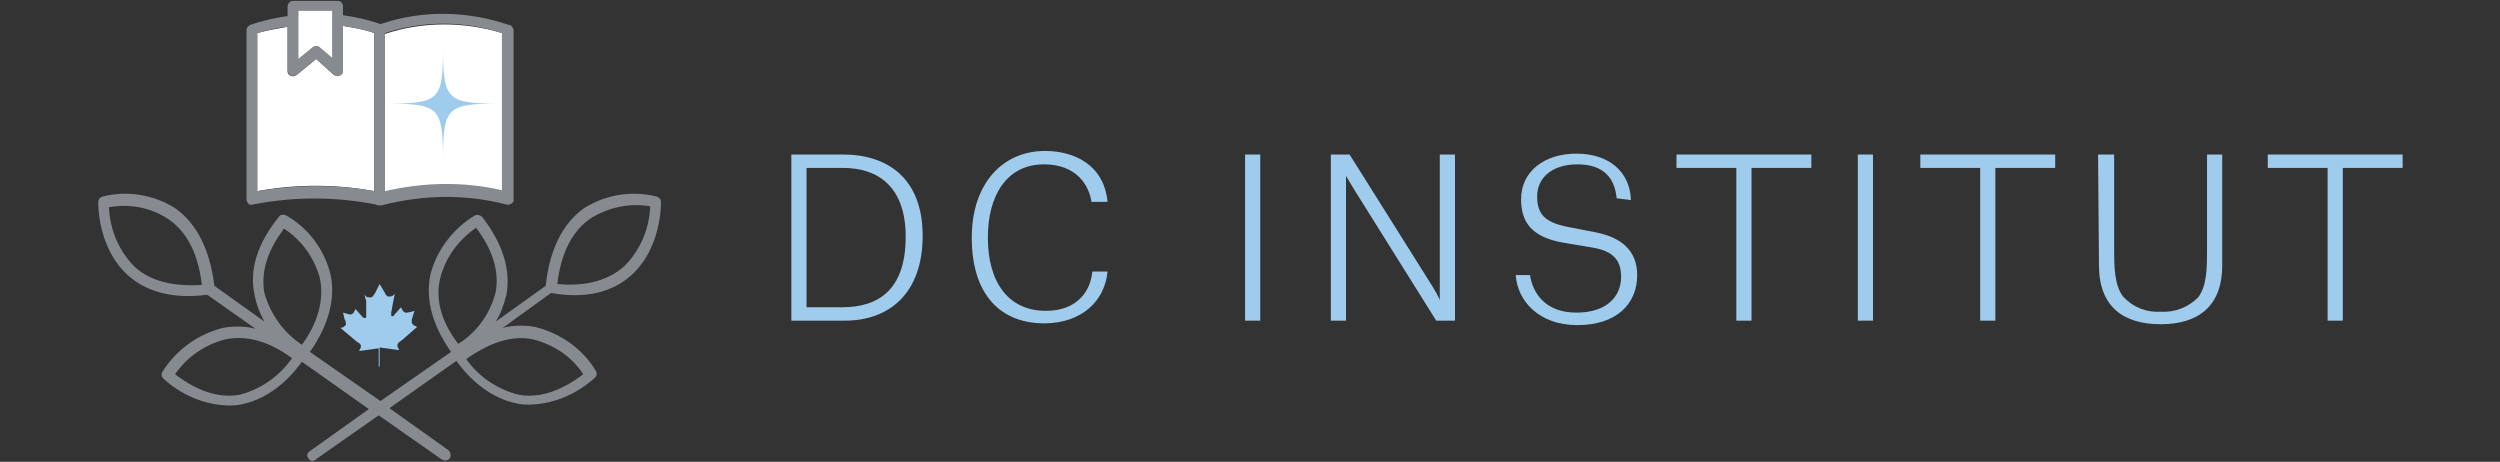
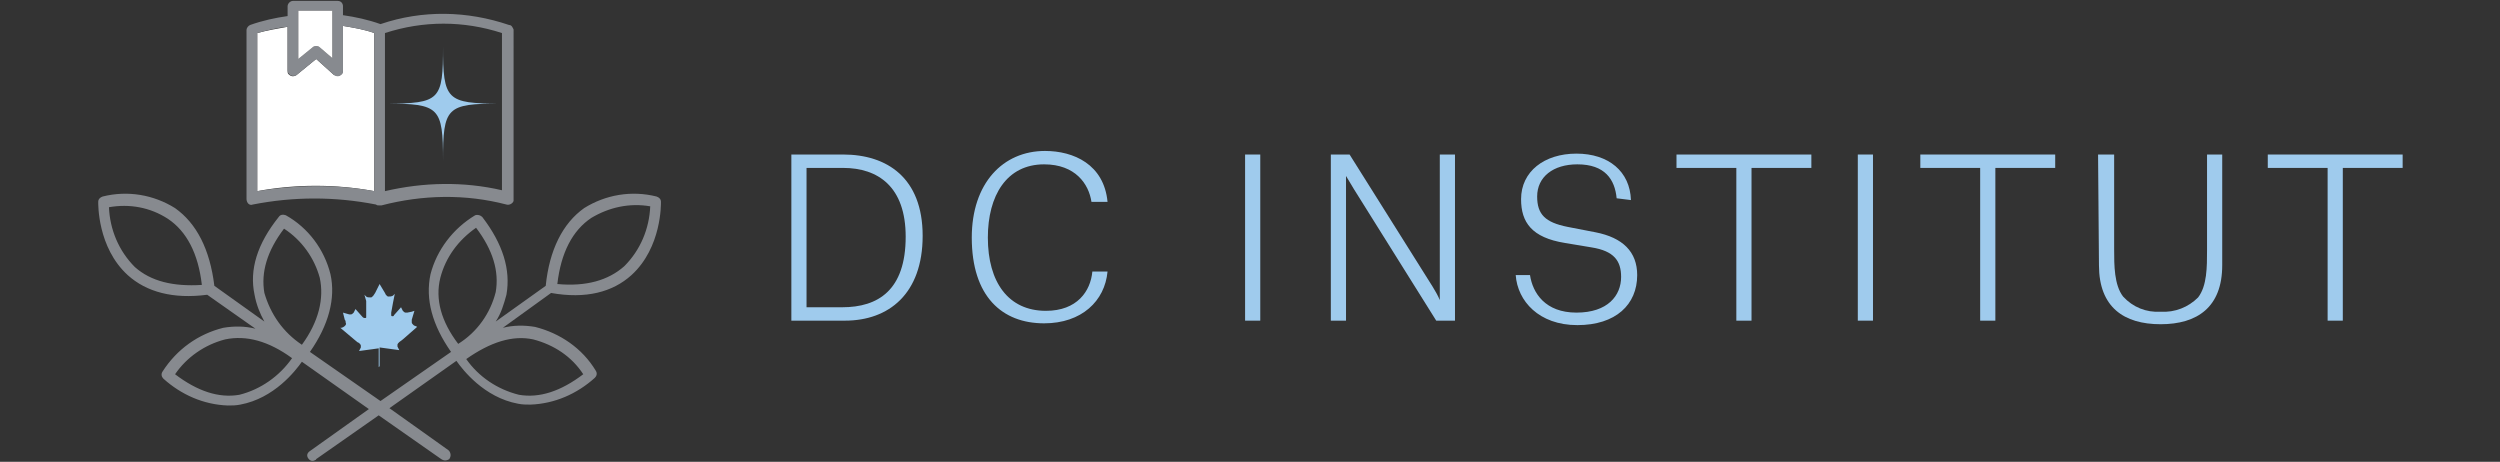
<svg xmlns="http://www.w3.org/2000/svg" version="1.1" id="Layer_1" x="0px" y="0px" viewBox="0 0 279.9 51.7" style="enable-background:new 0 0 279.9 51.7;" xml:space="preserve">
  <rect x="0" y="0" width="279.9" height="51.7" fill="#333333" stroke="none" />
  <style type="text/css">
	.st0{fill:#9FCBED;}
	.st1{fill:#FFFFFF;}
	.st2{fill:#878A8F;}
	.st3{fill:none;}
</style>
  <title>DC-institute-horiz</title>
  <path id="_Compound_Path__1_" class="st0" d="M704.3,30h5.8c4.9,0,8.9,2.6,8.9,9.1s-3.8,9.5-8.7,9.5h-6  C704.3,48.5,704.3,30,704.3,30z M710,47c4,0,7.1-1.9,7.1-7.9c0-5.6-3.1-7.7-7-7.7H706V47H710z" />
  <path id="_Compound_Path_2_1_" class="st0" d="M726.3,39.2c0,5,2.3,8.2,6.5,8.2c3.5,0,5-2.2,5.2-4.4h1.7c-0.3,3.3-2.9,5.8-7.1,5.8  c-4.7,0-8.1-3-8.1-9.6c0-6.1,3.5-9.7,8.2-9.7c3.2,0,6.6,1.5,7,5.7h-1.8c-0.3-2-1.8-4.2-5.3-4.2C728.4,31,726.3,34.5,726.3,39.2z" />
  <path id="_Compound_Path_4_1_" class="st0" d="M755.1,30h1.7v18.6h-1.7V30z" />
  <path id="_Compound_Path_5_1_" class="st0" d="M764.7,30h2.1l9.3,14.8c0.3,0.5,0.6,1,0.8,1.5l0,0V30h1.7v18.6h-2.1l-9.2-14.7  c-0.3-0.5-0.6-1-0.9-1.5l0,0v16.2h-1.7C764.7,48.5,764.7,30,764.7,30z" />
  <path id="_Compound_Path_6_1_" class="st0" d="M796.7,34.9c-0.2-2.1-1.3-3.8-4.4-3.8c-2.7,0-4.5,1.4-4.5,3.6c0,2,0.9,2.9,3.4,3.4  l3.1,0.6c3.1,0.6,4.7,2.2,4.7,4.8c0,3.3-2.4,5.6-6.7,5.6s-6.7-2.7-6.9-5.6h1.6c0.3,2,1.7,4.2,5.2,4.2s5-1.9,5-4  c0-1.8-0.8-2.9-3.3-3.3l-3-0.5c-3.7-0.6-4.9-2.3-4.9-4.9c0-3.1,2.6-5.1,6.2-5.1c3.6,0,6,2,6.1,5.2L796.7,34.9z" />
  <path id="_Compound_Path_7_1_" class="st0" d="M818.5,31.5h-6.7v17.1h-1.7V31.5h-6.7V30h15.1V31.5z" />
  <path id="_Compound_Path_8_1_" class="st0" d="M823.7,30h1.7v18.6h-1.7V30z" />
  <path id="_Compound_Path_9_1_" class="st0" d="M845.8,31.5h-6.7v17.1h-1.7V31.5h-6.7V30h15.1V31.5z" />
  <path id="_Compound_Path_10_1_" class="st0" d="M850.6,30h1.8v10.6c0,1.8,0,4,1,5.3c1.1,1.2,2.6,1.8,4.2,1.7  c1.6,0.1,3.1-0.5,4.2-1.6c1-1.3,1-3.4,1-5.3V30h1.7v12.4c0,4.7-2.8,6.6-6.9,6.6s-6.9-1.9-6.9-6.6L850.6,30z" />
  <path id="_Compound_Path_11_1_" class="st0" d="M884.7,31.5H878v17.1h-1.7V31.5h-6.7V30h15.1V31.5z" />
  <g id="_Group__1_">
    <path id="_Path__1_" class="st1" d="M793.9-23.4c0-4.8,0-7.2,0-8.5c0-0.2,0-0.4,0-0.6c-1.1-0.4-2.3-0.7-3.5-0.8v5   c0,0.3-0.3,0.6-0.6,0.6c-0.1,0-0.3-0.1-0.4-0.1l-2-1.8l-2.2,1.7c-0.3,0.2-0.6,0.2-0.9-0.1c-0.1-0.1-0.1-0.2-0.1-0.4v-4.8   c-1.1,0.2-2.3,0.4-3.4,0.7v17.7c4.3-0.8,8.8-0.8,13.1,0C793.9-15.8,793.9-18.2,793.9-23.4z" />
    <path id="_Path_2_1_" class="st1" d="M795.2-32.3c0,2.4,0,14.5,0,17.7c4.3-1,8.8-1.1,13.1-0.1v-17.6   C804-33.8,799.4-33.8,795.2-32.3z" />
    <path id="_Compound_Path_44" class="st2" d="M809.1-33.3c-4.7-1.6-9.7-1.7-14.4-0.1c-1.4-0.5-2.8-0.8-4.2-1v-1   c0-0.3-0.2-0.6-0.6-0.6l0,0h-5c-0.3,0-0.6,0.3-0.6,0.6l0,0v1.1c-1.4,0.2-2.8,0.5-4.2,1c-0.3,0-0.5,0.2-0.5,0.5v18.9   c0,0.3,0.3,0.6,0.6,0.6h0.1c4.6-0.9,9.2-0.9,13.8,0c0.1,0.1,0.2,0.1,0.4,0.1h0.2c4.6-1.2,9.4-1.3,14-0.1c0.3,0.1,0.7-0.1,0.8-0.4   c0-0.1,0-0.1,0-0.2v-18.9C809.5-33,809.3-33.3,809.1-33.3z M808.2-14.8c-4.3-1-8.8-0.9-13.1,0.1c0-3.2,0-15.3,0-17.7   c4.3-1.4,8.8-1.4,13.1,0V-14.8z M780.9-14.7v-17.7c1.1-0.3,2.2-0.5,3.4-0.7v4.9c0,0.3,0.3,0.6,0.6,0.6c0.1,0,0.3,0,0.4-0.1l2.2-1.8   l2,1.8c0.3,0.2,0.6,0.2,0.9-0.1c0.1-0.1,0.1-0.2,0.1-0.4v-5c1.1,0.1,2.3,0.4,3.4,0.8c0,0.2,0,0.3,0,0.6c0,1.3,0,3.8,0,8.5   c0,5.2,0,7.5,0,8.6C789.6-15.6,785.2-15.6,780.9-14.7L780.9-14.7z M789.2-35v5.3l-1.4-1.2c-0.2-0.2-0.6-0.2-0.8,0l-1.6,1.3V-35   H789.2z" />
    <path id="_Path_3_1_" class="st1" d="M785.4-29.5l1.6-1.3c0.2-0.2,0.6-0.2,0.8,0l1.4,1.2V-35h-3.8V-29.5z" />
  </g>
  <path id="_Compound_Path_45" class="st0" d="M801.7-31c0,6,0.4,6.4,6.4,6.4c-6,0-6.4,0.4-6.4,6.4c0-6-0.4-6.4-6.4-6.4  C801.3-24.6,801.7-25,801.7-31" />
  <g id="_Group_2_1_">
    <path class="st0" d="M794.4,5L794.4,5V3.5c0-0.2,0-0.5,0-0.7c0-0.3,0,0,0,0l-2.2,0.3l0,0l0.2-0.4c0-0.1,0-0.1,0-0.2   c0-0.1-0.1-0.2-0.2-0.3L792,2l-1.9-1.6l0,0h0.1c0.1,0,0.3-0.1,0.4-0.2c0.1-0.1,0.2-0.2,0.1-0.4c0-0.1,0-0.2-0.1-0.3l-0.2-0.7l0,0   l0,0l0.7,0.2c0.1,0,0.1,0,0.2,0s0.2-0.1,0.3-0.2l0.2-0.4l0,0l0,0l0.8,0.9c0,0,0.1,0.1,0.2,0.1h0.1c0.1,0,0.1,0,0.1-0.1s0-0.1,0-0.2   c0-0.1,0-0.2,0-0.3l-0.1-0.7l-0.1-0.7v-0.8l0,0l0,0c0.1,0.1,0.1,0.1,0.2,0.2c0.1,0.1,0.3,0.1,0.5,0.1c0.1,0,0.1,0,0.2-0.1l0.1-0.1   l0.2-0.3l0.5-1l0,0l0,0l0.6,1l0.1,0.2l0.1,0.1c0.1,0.1,0.1,0.1,0.2,0.1c0.2,0,0.3,0,0.4-0.1l0.2-0.2l0,0l0,0l-0.2,1l-0.2,1.1   c0,0.1,0,0.2,0,0.2v0.1c0,0.1,0.1,0.1,0.1,0.1h0.1c0.1,0,0.1-0.1,0.1-0.1l0.8-0.9l0,0l0,0l0.2,0.4c0.1,0.1,0.2,0.2,0.3,0.2   c0.1,0,0.1,0,0.2,0l0.5-0.1l0.3-0.1l0,0l0,0l-0.3,1c0,0.1,0,0.2,0,0.3s0.1,0.2,0.2,0.3c0.1,0.1,0.3,0.1,0.4,0.2l0,0L797,1.8   L796.6,2c-0.1,0.1-0.2,0.2-0.2,0.3s0,0.1,0,0.2l0.2,0.4l0,0l-2.2-0.3V5L794.4,5z" />
  </g>
  <g id="_Group_3_1_">
    <path id="_Path_4_1_" class="st3" d="M807.4-3.4c0.4-2.3-0.3-4.7-2.2-7.2c-2,1.3-3.4,3.3-4,5.5c-0.5,2.3,0.2,4.9,2,7.5   C805.3,1.1,806.8-0.9,807.4-3.4z" />
    <path id="_Path_5_1_" class="st3" d="M785.8,2.5c1.8-2.7,2.5-5.2,2-7.5c-0.6-2.3-2-4.2-4-5.5c-1.9,2.5-2.6,4.9-2.2,7.2   C782.3-0.9,783.8,1.1,785.8,2.5z" />
    <path id="_Path_6_1_" class="st3" d="M821.9-6.2c1.8-1.8,2.8-4.2,2.9-6.7c-2.3-0.4-4.6,0-6.6,1.3c-2.1,1.4-3.4,3.9-3.8,7.4   C817.6-4,820.2-4.7,821.9-6.2z" />
    <path id="_Path_7_1_" class="st3" d="M810.2,8.1c2.3,0.4,4.7-0.4,7.2-2.3c-1.3-1.9-3.3-3.3-5.6-3.9c-2.4-0.5-4.9,0.2-7.5,2.1   C805.7,6,807.8,7.5,810.2,8.1z" />
    <path id="_Path_8_1_" class="st3" d="M770.9-11.7c-2-1.2-4.3-1.7-6.6-1.3c0.1,1.2,0.5,4.6,2.9,6.7c1.8,1.6,4.3,2.3,7.5,2   C774.2-7.8,772.9-10.3,770.9-11.7z" />
    <path id="_Path_9_1_" class="st3" d="M777.3,1.8c-2.3,0.6-4.3,1.9-5.6,3.9c2.5,1.9,4.9,2.7,7.2,2.3c2.4-0.6,4.5-2,5.9-4   C782.2,2,779.7,1.3,777.3,1.8z" />
    <path id="_Compound_Path_46" class="st2" d="M822.7-5.3c3.4-3.1,3.3-8,3.3-8.2c0-0.3-0.2-0.5-0.5-0.6c-2.8-0.7-5.7-0.2-8.1,1.3   c-2.4,1.7-3.9,4.7-4.4,8.7l-5.6,4c0.6-0.9,0.9-1.9,1.2-3c0.5-2.8-0.4-5.7-2.7-8.7c-0.2-0.2-0.5-0.3-0.8-0.2c-2.5,1.5-4.3,3.9-5,6.6   c-0.6,2.8,0.2,5.7,2.3,8.7l-7.9,5.5l-7.9-5.5c2.1-3,2.9-6,2.3-8.7c-0.7-2.8-2.5-5.2-5-6.6c-0.3-0.1-0.6-0.1-0.8,0.2   c-2.4,3-3.3,5.9-2.7,8.7c0.2,1.1,0.6,2.1,1.1,3l-5.6-4c-0.5-4.1-2-7-4.4-8.7c-2.4-1.5-5.3-2-8.1-1.3c-0.3,0.1-0.5,0.3-0.5,0.6   c0,0.2-0.1,5.1,3.3,8.2c2.1,1.9,5.1,2.7,8.9,2.3l5.4,3.8c-1.2-0.3-2.4-0.3-3.6-0.1c-2.8,0.7-5.2,2.4-6.8,4.9   c-0.2,0.3-0.1,0.6,0.1,0.8c2,1.8,4.5,2.9,7.2,3c0.5,0,0.9,0,1.4-0.1c3.8-0.7,6.2-3.8,6.9-4.8l7.5,5.3l-6.6,4.7   c-0.3,0.2-0.4,0.6-0.2,0.9c0.1,0.2,0.3,0.3,0.5,0.3c0.1,0,0.3,0,0.4-0.1l7-4.9l7,4.9c0.3,0.2,0.7,0.1,0.9-0.1l0,0   c0.2-0.3,0.1-0.7-0.1-0.9l0,0l-6.7-4.6l7.5-5.3c0.7,1,3.1,4.1,6.9,4.8c0.5,0.1,0.9,0.1,1.4,0.1c2.7-0.1,5.2-1.2,7.2-3   c0.2-0.2,0.3-0.5,0.1-0.8c-1.5-2.4-3.9-4.2-6.8-4.9c-1.2-0.2-2.4-0.2-3.6,0.1l5.5-3.9C817.7-2.7,820.7-3.5,822.7-5.3z M818.2-11.7   c2-1.2,4.3-1.7,6.6-1.3c-0.1,2.5-1.1,4.9-2.9,6.7c-1.8,1.6-4.3,2.3-7.5,2C814.9-7.8,816.2-10.3,818.2-11.7z M801.3-5.1   c0.6-2.3,2-4.2,4-5.6c1.9,2.5,2.6,4.9,2.2,7.2c-0.6,2.4-2.1,4.5-4.2,5.8C801.5-0.2,800.8-2.7,801.3-5.1z M783.8-10.6   c2,1.3,3.4,3.3,4,5.5c0.5,2.3-0.2,4.9-2,7.5c-2.1-1.4-3.5-3.4-4.2-5.8C781.2-5.7,781.9-8.1,783.8-10.6z M767.2-6.2   c-2.4-2.2-2.8-5.5-2.9-6.7c2.3-0.4,4.6,0,6.6,1.3c2.1,1.4,3.4,3.9,3.8,7.4C771.5-4,768.9-4.7,767.2-6.2z M778.9,8.1   c-2.3,0.4-4.7-0.4-7.2-2.3c1.3-1.9,3.3-3.3,5.6-3.9c2.4-0.5,4.9,0.2,7.5,2.1C783.4,6,781.3,7.5,778.9,8.1L778.9,8.1z M811.8,1.8   c2.3,0.6,4.3,1.9,5.6,3.9c-2.5,1.9-4.9,2.7-7.2,2.3c-2.4-0.6-4.5-2-5.9-4C806.9,2.1,809.4,1.3,811.8,1.8z" />
  </g>
  <g>
    <g id="_Group_">
      <path id="_Path_" class="st1" d="M41.9,12.8c0-4.8,0-7.2,0-8.5c0-0.2,0-0.4,0-0.6c-1.1-0.4-2.3-0.6-3.5-0.8v5    c0,0.3-0.3,0.6-0.6,0.6c-0.1,0-0.3-0.1-0.4-0.1l-2-1.8l-2.2,1.8c-0.3,0.2-0.6,0.2-0.9-0.1c-0.1-0.1-0.1-0.2-0.1-0.4V3    c-1.1,0.2-2.3,0.4-3.4,0.7v17.7c4.3-0.8,8.8-0.8,13.1,0C41.9,20.3,41.9,17.9,41.9,12.8z" />
-       <path id="_Path_2" class="st1" d="M43.1,3.8c0,2.4,0,14.5,0,17.7c4.3-1,8.8-1.1,13.1-0.1V3.7C51.9,2.4,47.3,2.4,43.1,3.8z" />
      <path id="_Compound_Path_13" class="st2" d="M57,2.8c-4.7-1.6-9.7-1.7-14.4-0.1c-1.4-0.5-2.8-0.8-4.2-1v-1c0-0.3-0.2-0.6-0.6-0.6    c0,0,0,0,0,0h-5c-0.3,0-0.6,0.3-0.6,0.6c0,0,0,0,0,0v1.1c-1.4,0.2-2.8,0.5-4.2,1c-0.2,0.1-0.4,0.3-0.4,0.6v18.9    c0,0.2,0.1,0.4,0.2,0.5c0.1,0.1,0.3,0.2,0.5,0.1c4.6-0.9,9.2-0.9,13.8,0c0.1,0.1,0.2,0.1,0.4,0.1h0.2c4.6-1.2,9.4-1.3,14-0.1    c0.3,0.1,0.7-0.1,0.8-0.4c0-0.1,0-0.1,0-0.2V3.3C57.4,3.1,57.3,2.8,57,2.8z M56.2,21.3c-4.3-1-8.8-0.9-13.1,0.1    c0-3.2,0-15.3,0-17.7c4.3-1.4,8.8-1.4,13.1,0L56.2,21.3z M28.8,21.4V3.7C29.9,3.4,31,3.1,32.2,3v4.9c0,0.3,0.3,0.6,0.6,0.6    c0.1,0,0.3,0,0.4-0.1l2.2-1.8l2,1.8c0.3,0.2,0.6,0.2,0.9-0.1c0.1-0.1,0.1-0.2,0.1-0.4v-5c1.2,0.2,2.4,0.4,3.5,0.8    c0,0.2,0,0.3,0,0.6c0,1.3,0,3.8,0,8.5c0,5.2,0,7.5,0,8.6C37.5,20.6,33.1,20.7,28.8,21.4L28.8,21.4z M37.2,1.2v5.3l-1.4-1.2    c-0.2-0.2-0.6-0.2-0.8,0l-1.6,1.3V1.2H37.2z" />
      <path id="_Path_3" class="st1" d="M33.4,6.6L35,5.3c0.2-0.2,0.6-0.2,0.8,0l1.4,1.2V1.2h-3.8V6.6z" />
    </g>
    <path id="_Compound_Path_14" class="st0" d="M49.6,5.2c0,6,0.4,6.4,6.4,6.4c-6,0-6.4,0.4-6.4,6.4c0-6-0.4-6.4-6.4-6.4   C49.3,11.6,49.6,11.2,49.6,5.2" />
    <g id="_Group_2">
      <path class="st0" d="M42.4,41.1L42.4,41.1v-1.4c0-0.2,0-0.5,0-0.7c0-0.3,0,0,0,0l-2.2,0.3l0,0l0.2-0.4c0-0.1,0-0.1,0-0.2    c0-0.1-0.1-0.2-0.2-0.3L40,38.3l-1.9-1.6l0,0h0.1c0.1,0,0.3-0.1,0.4-0.2c0.1-0.1,0.2-0.2,0.1-0.4c0-0.1,0-0.2-0.1-0.3L38.4,35l0,0    l0,0l0.7,0.2c0.1,0,0.1,0,0.2,0c0.1,0,0.2-0.1,0.3-0.2l0.2-0.4l0,0l0,0l0.8,0.9c0,0,0.1,0.1,0.2,0.1c0,0,0.1,0,0.1,0    c0.1,0,0.1,0,0.1-0.1c0-0.1,0-0.1,0-0.2c0-0.1,0-0.2,0-0.3L41,34.5l0-0.8L40.8,33l0,0l0,0c0.1,0.1,0.1,0.1,0.2,0.2    c0.1,0.1,0.3,0.1,0.5,0.1c0.1,0,0.1,0,0.2-0.1c0,0,0.1-0.1,0.1-0.1l0.2-0.3l0.5-1l0,0l0,0l0.6,1l0.1,0.2l0.1,0.1    c0.1,0.1,0.1,0.1,0.2,0.1c0.2,0,0.3,0,0.5-0.1l0.2-0.2l0,0v0l-0.2,1l-0.2,1.1c0,0.1,0,0.2,0,0.2c0,0,0,0.1,0,0.1    c0,0.1,0.1,0.1,0.1,0.1H44c0.1,0,0.1-0.1,0.1-0.1l0.8-0.9l0,0l0,0l0.2,0.4c0.1,0.1,0.2,0.2,0.3,0.2c0.1,0,0.1,0,0.2,0l0.5-0.1    l0.3-0.1l0,0l0,0l-0.3,1c0,0.1,0,0.2,0,0.3c0,0.1,0.1,0.2,0.2,0.3c0.1,0.1,0.3,0.1,0.4,0.2l0,0L45.1,38l-0.4,0.3    c-0.1,0.1-0.2,0.2-0.2,0.3c0,0.1,0,0.1,0,0.2l0.2,0.4l0,0l-2.2-0.3V41L42.4,41.1z" />
    </g>
    <g id="_Group_3">
      <path id="_Path_4" class="st3" d="M55.4,32.8c0.4-2.3-0.3-4.7-2.2-7.2c-2,1.3-3.4,3.3-4,5.5c-0.5,2.3,0.2,4.9,2,7.5    C53.3,37.3,54.8,35.2,55.4,32.8z" />
      <path id="_Path_5" class="st3" d="M33.8,38.6c1.8-2.7,2.5-5.2,2-7.5c-0.6-2.3-2-4.2-4-5.5c-1.9,2.5-2.6,4.9-2.1,7.2    C30.2,35.2,31.7,37.3,33.8,38.6z" />
      <path id="_Path_6" class="st3" d="M69.9,29.9c1.8-1.8,2.8-4.2,2.9-6.7c-2.3-0.4-4.6,0-6.6,1.3c-2.1,1.4-3.4,3.9-3.8,7.4    C65.6,32.1,68.1,31.5,69.9,29.9z" />
      <path id="_Path_7" class="st3" d="M18.8,24.4c-2-1.2-4.3-1.7-6.6-1.3c0.1,2.5,1.1,4.9,2.9,6.7c1.8,1.6,4.3,2.3,7.5,2    C22.2,28.3,20.9,25.8,18.8,24.4z" />
-       <path id="_Path_8" class="st3" d="M25.2,38c-2.3,0.6-4.3,1.9-5.6,3.9c2.5,1.9,4.9,2.7,7.2,2.3c2.4-0.6,4.5-2,5.9-4    C30.1,38.2,27.6,37.5,25.2,38z" />
      <path id="_Path_9" class="st3" d="M58.2,44.2c2.3,0.4,4.7-0.4,7.2-2.3C64,39.9,62,38.6,59.7,38c-2.3-0.5-4.9,0.2-7.5,2.1    C53.7,42.1,55.8,43.6,58.2,44.2z" />
      <path id="_Compound_Path_15" class="st2" d="M70.7,30.8c3.4-3.1,3.3-8,3.3-8.2c0-0.3-0.2-0.5-0.5-0.6c-2.8-0.7-5.7-0.2-8.1,1.3    C63,25,61.5,28,61.1,32l-5.6,4c0.6-0.9,0.9-1.9,1.2-3c0.5-2.8-0.4-5.7-2.7-8.7c-0.2-0.2-0.5-0.3-0.8-0.2c-2.5,1.5-4.3,3.9-5,6.6    c-0.6,2.8,0.2,5.7,2.3,8.7l-7.9,5.5l-7.9-5.5c2.1-3,2.9-6,2.3-8.7c-0.7-2.8-2.5-5.2-5-6.6c-0.3-0.1-0.6-0.1-0.8,0.2    c-2.4,3-3.3,5.9-2.7,8.7c0.2,1.1,0.6,2.1,1.1,3l-5.6-4c-0.5-4.1-2-7-4.4-8.7c-2.4-1.5-5.3-2-8.1-1.3c-0.3,0.1-0.5,0.3-0.5,0.6    c0,0.2-0.1,5.1,3.3,8.2c2.1,1.9,5.1,2.7,8.9,2.2l5.4,3.8c-1.2-0.3-2.4-0.3-3.6-0.1c-2.8,0.7-5.2,2.4-6.8,4.9    c-0.2,0.3-0.1,0.6,0.1,0.8c2,1.8,4.5,2.9,7.2,3c0.5,0,0.9,0,1.4-0.1c3.8-0.7,6.2-3.8,6.9-4.8l7.5,5.3l-6.6,4.7    c-0.3,0.2-0.4,0.5-0.2,0.8s0.5,0.4,0.8,0.2c0,0,0.1,0,0.1-0.1l7-4.9l7,4.9c0.3,0.2,0.6,0.2,0.9,0c0.2-0.3,0.2-0.6,0-0.9    c0,0-0.1-0.1-0.1-0.1l-6.6-4.7l7.5-5.3c0.7,1,3.1,4.1,6.9,4.8c0.5,0.1,0.9,0.1,1.4,0.1c2.7-0.1,5.2-1.2,7.2-3    c0.2-0.2,0.3-0.5,0.1-0.8c-1.5-2.5-4-4.2-6.8-4.9c-1.2-0.2-2.4-0.2-3.6,0.1l5.4-3.9C65.6,33.5,68.6,32.7,70.7,30.8z M66.2,24.4    c2-1.2,4.3-1.7,6.6-1.3c-0.1,2.5-1.1,4.9-2.9,6.7c-1.8,1.6-4.3,2.3-7.5,2C62.8,28.3,64.1,25.8,66.2,24.4z M49.3,31.1    c0.6-2.3,2-4.2,4-5.6c1.9,2.5,2.6,4.9,2.2,7.2c-0.6,2.4-2.1,4.5-4.2,5.8C49.4,36,48.7,33.5,49.3,31.1z M31.8,25.6    c2,1.3,3.4,3.3,4,5.5c0.5,2.3-0.1,4.9-2,7.5c-2.1-1.4-3.5-3.4-4.2-5.8C29.2,30.5,29.9,28.1,31.8,25.6z M15.1,29.9    c-1.8-1.8-2.8-4.2-2.9-6.7c2.3-0.4,4.6,0,6.6,1.3c2.1,1.4,3.4,3.9,3.8,7.4C19.4,32.1,16.9,31.5,15.1,29.9z M26.8,44.2    c-2.3,0.4-4.7-0.4-7.2-2.3c1.3-1.9,3.3-3.3,5.6-3.9c2.4-0.5,4.9,0.2,7.5,2.1C31.3,42.1,29.2,43.6,26.8,44.2L26.8,44.2z M59.7,38    c2.3,0.6,4.3,1.9,5.6,3.9c-2.5,1.9-4.9,2.7-7.2,2.3c-2.4-0.6-4.5-2-5.9-4C54.9,38.3,57.4,37.5,59.7,38z" />
    </g>
    <g>
      <path id="_Compound_Path__2_" class="st0" d="M88.6,17.3h5.8c4.9,0,8.9,2.6,8.9,9.1s-3.8,9.5-8.7,9.5h-6    C88.6,35.9,88.6,17.3,88.6,17.3z M94.3,34.4c4,0,7.1-1.9,7.1-7.9c0-5.6-3.1-7.7-7-7.7h-4.1v15.6H94.3z" />
      <path id="_Compound_Path_2_2_" class="st0" d="M110.6,26.6c0,5,2.3,8.2,6.5,8.2c3.5,0,5-2.2,5.2-4.4h1.7c-0.3,3.3-2.9,5.8-7.1,5.8    c-4.7,0-8.1-3-8.1-9.6c0-6.1,3.5-9.7,8.2-9.7c3.2,0,6.6,1.5,7,5.7h-1.8c-0.3-2-1.8-4.2-5.3-4.2C112.7,18.4,110.6,21.9,110.6,26.6z    " />
      <path id="_Compound_Path_4_2_" class="st0" d="M139.4,17.3h1.7v18.6h-1.7V17.3z" />
      <path id="_Compound_Path_5_2_" class="st0" d="M149,17.3h2.1l9.3,14.8c0.3,0.5,0.6,1,0.8,1.5l0,0V17.3h1.7v18.6h-2.1l-9.2-14.7    c-0.3-0.5-0.6-1-0.9-1.5l0,0v16.2H149C149,35.9,149,17.3,149,17.3z" />
      <path id="_Compound_Path_6_2_" class="st0" d="M181,22.2c-0.2-2.1-1.3-3.8-4.4-3.8c-2.7,0-4.5,1.4-4.5,3.6c0,2,0.9,2.9,3.4,3.4    l3.1,0.6c3.1,0.6,4.7,2.2,4.7,4.8c0,3.3-2.4,5.6-6.7,5.6c-4.3,0-6.7-2.7-6.9-5.6h1.6c0.3,2,1.7,4.2,5.2,4.2s5-1.9,5-4    c0-1.8-0.8-2.9-3.3-3.3l-3-0.5c-3.7-0.6-4.9-2.3-4.9-4.9c0-3.1,2.6-5.1,6.2-5.1c3.6,0,6,2,6.1,5.2L181,22.2z" />
      <path id="_Compound_Path_7_2_" class="st0" d="M202.8,18.8h-6.7v17.1h-1.7V18.8h-6.7v-1.5h15.1V18.8z" />
      <path id="_Compound_Path_8_2_" class="st0" d="M208,17.3h1.7v18.6H208V17.3z" />
      <path id="_Compound_Path_9_2_" class="st0" d="M230.1,18.8h-6.7v17.1h-1.7V18.8H215v-1.5h15.1L230.1,18.8z" />
      <path id="_Compound_Path_10_2_" class="st0" d="M234.9,17.3h1.8v10.6c0,1.8,0,4,1,5.3c1.1,1.2,2.6,1.8,4.2,1.7    c1.6,0.1,3.1-0.5,4.2-1.6c1-1.3,1-3.4,1-5.3V17.3h1.7v12.4c0,4.7-2.8,6.6-6.9,6.6s-6.9-1.9-6.9-6.6L234.9,17.3z" />
      <path id="_Compound_Path_11_2_" class="st0" d="M269,18.8h-6.7v17.1h-1.7V18.8h-6.7v-1.5H269V18.8z" />
    </g>
  </g>
</svg>